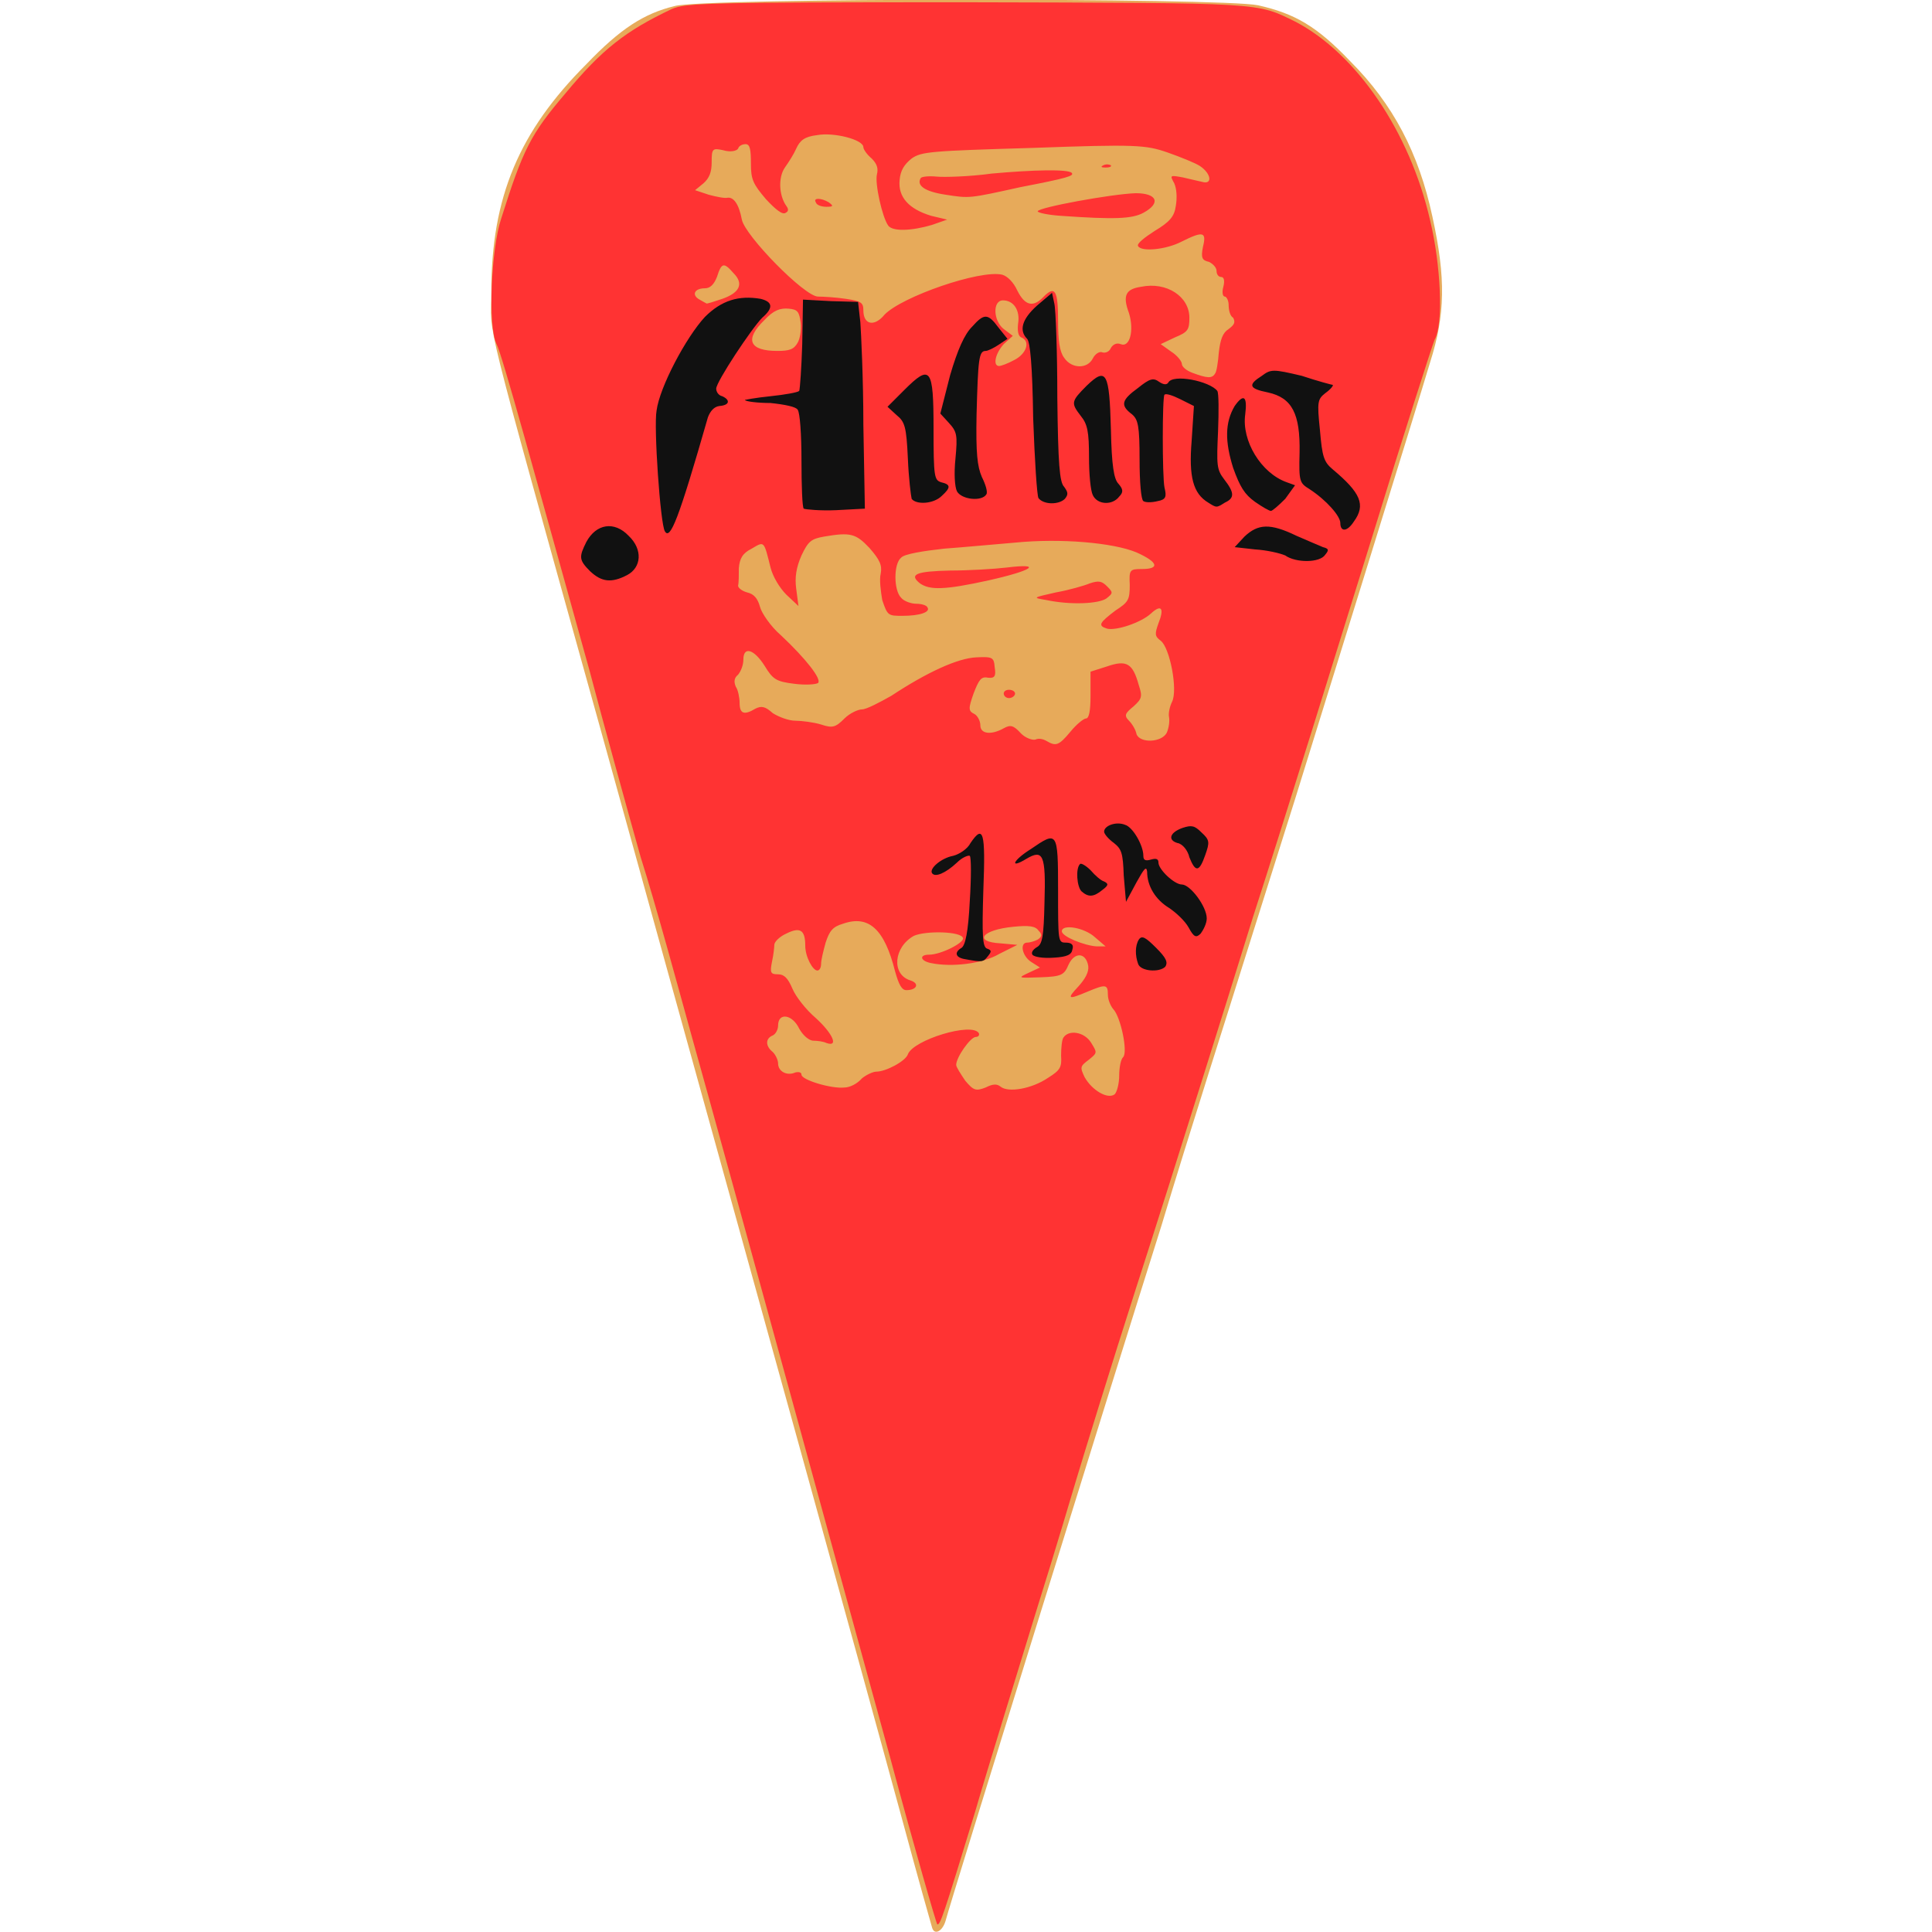
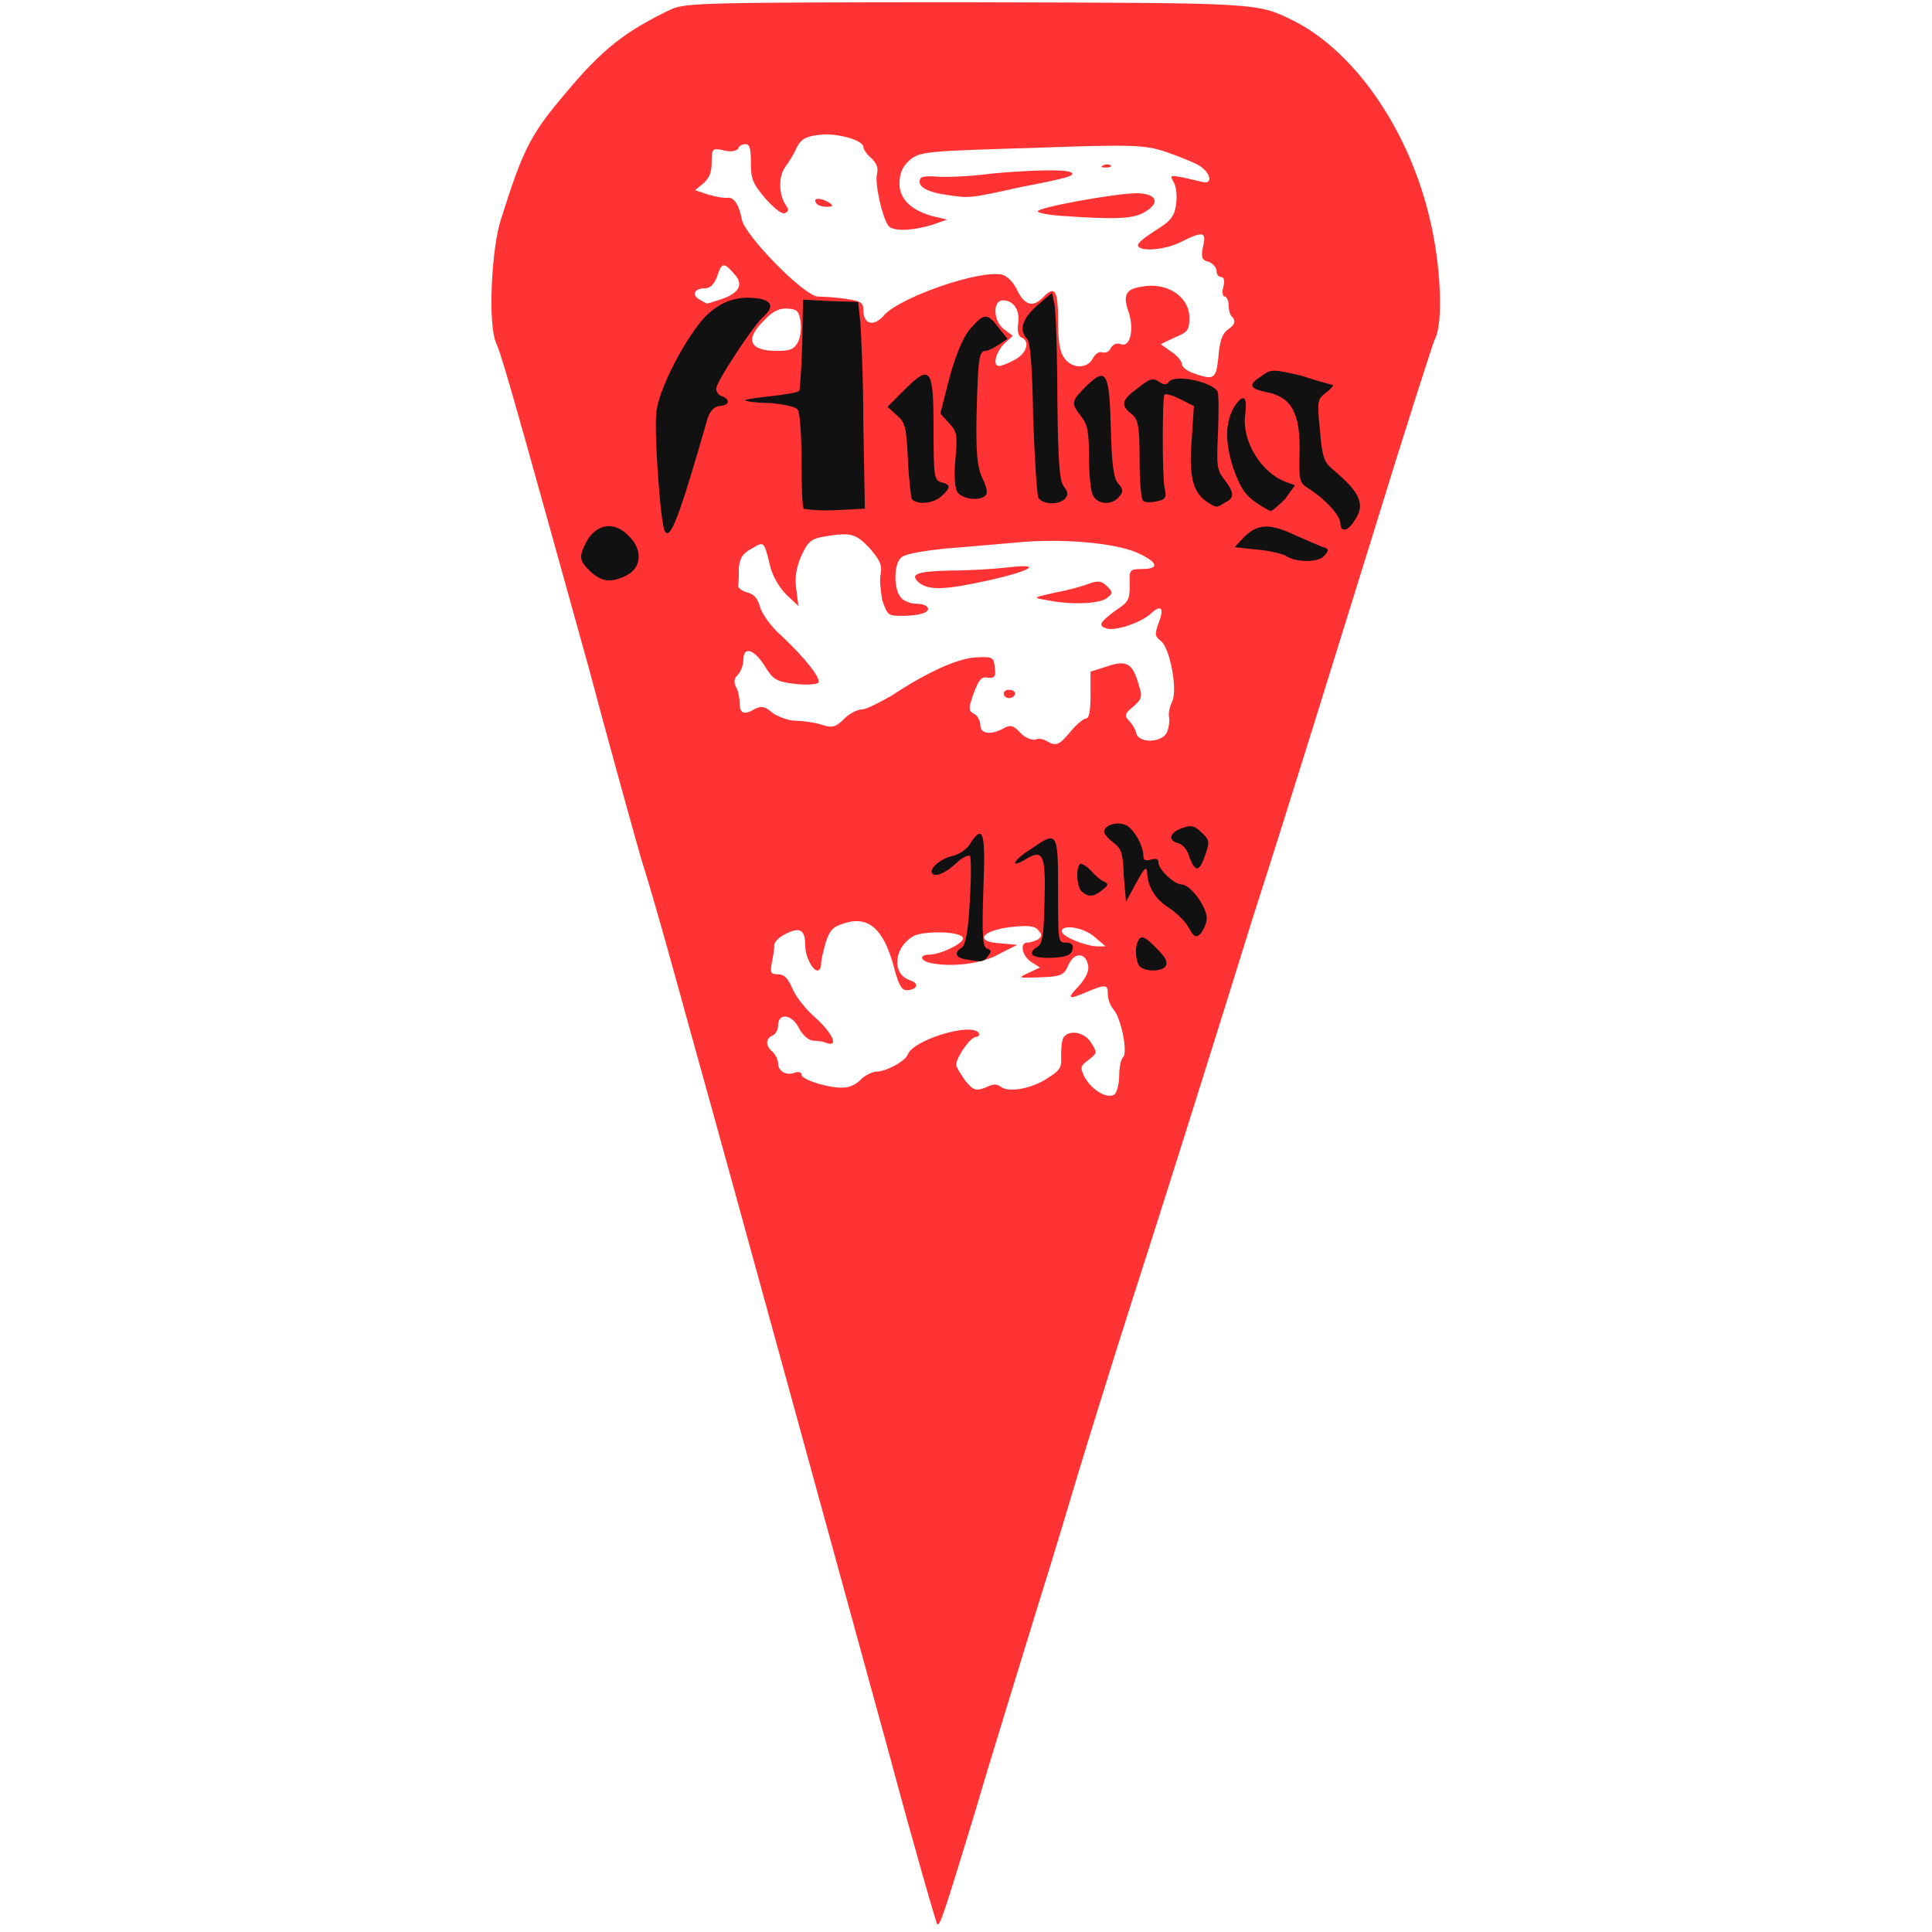
<svg xmlns="http://www.w3.org/2000/svg" version="1.2" baseProfile="tiny" width="25.6mm" height="25.6mm" viewBox="0 0 2560 2560" preserveAspectRatio="xMidYMid" fill-rule="evenodd" stroke-width="28.222" stroke-linejoin="round" xml:space="preserve">
  <g visibility="visible" id="MasterSlide_1_Standard">
    <desc>Master slide
  </desc>
    <rect fill="none" stroke="none" x="0" y="0" width="2560" height="2560" />
  </g>
  <g visibility="visible" id="Slide_1_page29">
    <g id="DrawingGroup_1">
      <g>
-         <path fill="rgb(231,170,90)" stroke="none" d="M 1235,2554 L 1235,2554 C 1234,2551 1216,2487 1196,2413 L 1196,2413 C 1130,2171 1010,1739 794,960 L 794,960 C 635,389 651,451 651,387 L 651,387 C 651,261 688,174 777,85 L 777,85 C 822,38 853,18 894,8 L 894,8 C 932,-3 1620,-3 1667,7 L 1667,7 C 1716,18 1745,35 1789,81 L 1789,81 C 1846,138 1880,203 1898,287 L 1898,287 C 1916,369 1915,417 1895,480 L 1895,480 C 1879,534 1748,956 1716,1059 L 1716,1059 C 1705,1094 1676,1186 1652,1262 L 1652,1262 C 1628,1339 1576,1501 1539,1624 L 1539,1624 C 1472,1836 1260,2518 1253,2545 L 1253,2545 C 1249,2559 1238,2565 1235,2554 Z" />
-         <rect fill="none" stroke="none" x="650" y="-1" width="1262" height="2562" />
-       </g>
+         </g>
      <g>
        <path fill="rgb(255,51,51)" stroke="none" d="M 1179,2327 L 1179,2327 C 1113,2087 970,1564 916,1371 L 916,1371 C 898,1306 869,1199 849,1136 L 849,1136 C 831,1072 800,960 781,888 L 781,888 C 708,626 666,472 658,456 L 658,456 C 646,432 651,329 664,290 L 664,290 C 693,198 703,178 749,124 L 749,124 C 798,65 829,41 890,12 L 890,12 C 909,4 933,3 1281,3 L 1281,3 C 1678,4 1664,3 1717,29 L 1717,29 C 1797,71 1868,174 1895,292 L 1895,292 C 1909,350 1913,429 1901,450 L 1901,450 C 1898,457 1860,575 1818,712 L 1818,712 C 1775,850 1705,1077 1660,1216 L 1660,1216 C 1617,1355 1567,1513 1550,1567 L 1550,1567 C 1533,1621 1512,1686 1504,1711 L 1504,1711 C 1475,1801 1431,1944 1426,1961 L 1426,1961 C 1423,1971 1400,2049 1373,2135 L 1373,2135 C 1347,2220 1310,2339 1292,2401 L 1292,2401 C 1249,2542 1246,2550 1242,2550 L 1242,2550 C 1241,2550 1212,2450 1179,2327 Z M 1483,1425 L 1483,1425 C 1483,1415 1485,1404 1488,1401 L 1488,1401 C 1495,1395 1485,1347 1475,1337 L 1475,1337 C 1471,1332 1468,1324 1468,1318 L 1468,1318 C 1468,1304 1465,1304 1441,1314 L 1441,1314 C 1415,1325 1413,1324 1429,1307 L 1429,1307 C 1438,1297 1443,1288 1442,1280 L 1442,1280 C 1439,1262 1424,1261 1416,1278 L 1416,1278 C 1410,1292 1407,1294 1378,1295 L 1378,1295 C 1349,1296 1348,1296 1363,1289 L 1378,1282 1367,1275 1367,1275 C 1354,1267 1351,1249 1361,1249 L 1361,1249 C 1365,1249 1371,1247 1375,1245 L 1375,1245 C 1381,1241 1381,1238 1376,1233 L 1376,1233 C 1372,1227 1363,1226 1343,1228 L 1343,1228 C 1301,1232 1289,1248 1326,1250 L 1348,1252 1324,1264 1324,1264 C 1302,1277 1261,1282 1233,1276 L 1233,1276 C 1219,1273 1218,1265 1231,1265 L 1231,1265 C 1247,1265 1278,1249 1276,1243 L 1276,1243 C 1274,1234 1227,1233 1211,1240 L 1211,1240 C 1184,1255 1181,1291 1206,1299 L 1206,1299 C 1219,1303 1215,1312 1201,1312 L 1201,1312 C 1195,1312 1191,1305 1186,1287 L 1186,1287 C 1172,1231 1151,1212 1117,1224 L 1117,1224 C 1103,1228 1099,1234 1094,1249 L 1094,1249 C 1091,1260 1088,1272 1088,1277 L 1088,1277 C 1088,1282 1086,1286 1083,1286 L 1083,1286 C 1077,1286 1067,1268 1067,1253 L 1067,1253 C 1067,1232 1060,1228 1042,1237 L 1042,1237 C 1033,1241 1026,1248 1026,1252 L 1026,1252 C 1026,1255 1025,1265 1023,1274 L 1023,1274 C 1020,1289 1021,1291 1031,1291 L 1031,1291 C 1039,1291 1044,1296 1050,1310 L 1050,1310 C 1054,1320 1068,1338 1081,1349 L 1081,1349 C 1103,1369 1112,1388 1095,1382 L 1095,1382 C 1091,1380 1083,1379 1078,1379 L 1078,1379 C 1072,1379 1064,1372 1059,1363 L 1059,1363 C 1050,1344 1031,1341 1031,1359 L 1031,1359 C 1031,1364 1028,1370 1024,1372 L 1024,1372 C 1014,1376 1014,1386 1024,1394 L 1024,1394 C 1028,1398 1031,1405 1031,1409 L 1031,1409 C 1031,1420 1043,1426 1054,1421 L 1054,1421 C 1059,1420 1062,1421 1062,1424 L 1062,1424 C 1062,1431 1102,1443 1119,1441 L 1119,1441 C 1126,1441 1136,1436 1142,1429 L 1142,1429 C 1148,1424 1157,1420 1161,1420 L 1161,1420 C 1174,1420 1200,1406 1203,1397 L 1203,1397 C 1210,1378 1288,1354 1297,1369 L 1297,1369 C 1298,1371 1297,1374 1293,1374 L 1293,1374 C 1286,1374 1267,1401 1267,1411 L 1267,1411 C 1267,1414 1273,1423 1279,1432 L 1279,1432 C 1290,1445 1293,1446 1306,1441 L 1306,1441 C 1316,1436 1321,1436 1326,1440 L 1326,1440 C 1336,1448 1367,1443 1389,1428 L 1389,1428 C 1405,1418 1407,1414 1406,1399 L 1406,1399 C 1406,1389 1407,1378 1409,1375 L 1409,1375 C 1416,1364 1437,1367 1446,1382 L 1446,1382 C 1454,1395 1454,1395 1443,1404 L 1443,1404 C 1431,1413 1431,1414 1437,1427 L 1437,1427 C 1447,1445 1468,1457 1477,1450 L 1477,1450 C 1480,1447 1483,1436 1483,1425 Z M 1451,1242 L 1451,1242 C 1437,1229 1407,1224 1407,1234 L 1407,1234 C 1407,1241 1437,1253 1453,1254 L 1465,1254 1451,1242 Z M 1418,970 L 1418,970 C 1426,960 1436,952 1439,952 L 1439,952 C 1443,952 1445,942 1445,922 L 1445,890 1467,883 1467,883 C 1493,874 1501,879 1509,908 L 1509,908 C 1514,923 1513,926 1502,936 L 1502,936 C 1491,945 1489,948 1496,955 L 1496,955 C 1500,959 1505,967 1506,973 L 1506,973 C 1511,985 1539,984 1546,971 L 1546,971 C 1549,964 1550,955 1549,950 L 1549,950 C 1548,945 1550,936 1553,930 L 1553,930 C 1561,914 1550,858 1538,849 L 1538,849 C 1530,843 1530,840 1535,826 L 1535,826 C 1543,806 1539,800 1525,813 L 1525,813 C 1512,825 1479,836 1467,833 L 1467,833 C 1454,829 1457,825 1478,809 L 1478,809 C 1495,798 1497,795 1497,775 L 1497,775 C 1496,755 1497,754 1513,754 L 1513,754 C 1537,754 1535,745 1506,732 L 1506,732 C 1475,719 1405,713 1345,719 L 1345,719 C 1321,721 1278,725 1251,727 L 1251,727 C 1224,730 1198,734 1194,739 L 1194,739 C 1184,747 1184,782 1194,792 L 1194,792 C 1198,797 1208,800 1214,800 L 1214,800 C 1221,800 1228,802 1229,805 L 1229,805 C 1233,811 1219,816 1196,816 L 1196,816 C 1177,816 1176,816 1169,795 L 1169,795 C 1167,783 1165,768 1167,760 L 1167,760 C 1169,749 1166,742 1152,726 L 1152,726 C 1134,707 1127,705 1092,711 L 1092,711 C 1075,714 1071,717 1062,736 L 1062,736 C 1055,752 1053,765 1055,780 L 1058,803 1042,788 1042,788 C 1033,779 1024,764 1021,752 L 1021,752 C 1012,716 1013,717 996,727 L 996,727 C 984,733 980,740 979,753 L 979,753 C 979,762 979,772 978,776 L 978,776 C 978,779 983,783 990,785 L 990,785 C 999,787 1004,793 1007,804 L 1007,804 C 1009,812 1021,830 1035,842 L 1035,842 C 1068,873 1089,900 1084,905 L 1084,905 C 1081,907 1067,908 1052,906 L 1052,906 C 1028,903 1024,900 1013,882 L 1013,882 C 999,860 985,856 985,874 L 985,874 C 985,881 982,889 978,894 L 978,894 C 973,898 972,903 975,910 L 975,910 C 978,914 980,925 980,931 L 980,931 C 980,946 986,948 1001,939 L 1001,939 C 1009,935 1014,936 1024,945 L 1024,945 C 1032,950 1045,955 1054,955 L 1054,955 C 1062,955 1078,957 1088,960 L 1088,960 C 1103,965 1107,964 1119,952 L 1119,952 C 1126,945 1137,940 1142,940 L 1142,940 C 1148,940 1165,931 1181,922 L 1181,922 C 1228,891 1269,872 1294,871 L 1294,871 C 1315,870 1317,871 1318,884 L 1318,884 C 1320,896 1318,899 1309,898 L 1309,898 C 1300,896 1297,901 1290,919 L 1290,919 C 1283,939 1283,942 1291,946 L 1291,946 C 1295,948 1299,955 1299,961 L 1299,961 C 1299,973 1314,974 1330,965 L 1330,965 C 1339,960 1343,961 1353,972 L 1353,972 C 1359,978 1368,981 1372,980 L 1372,980 C 1376,978 1382,979 1387,982 L 1387,982 C 1399,989 1403,988 1418,970 Z M 1330,919 L 1330,919 C 1330,916 1333,914 1337,914 L 1337,914 C 1341,914 1345,916 1345,919 L 1345,919 C 1345,922 1341,925 1337,925 L 1337,925 C 1333,925 1330,922 1330,919 Z M 1386,795 L 1386,795 C 1368,792 1368,792 1399,785 L 1399,785 C 1416,782 1437,776 1444,773 L 1444,773 C 1456,769 1460,770 1467,777 L 1467,777 C 1475,785 1475,786 1466,793 L 1466,793 C 1456,800 1419,802 1386,795 Z M 1219,773 L 1219,773 C 1204,761 1214,757 1259,756 L 1259,756 C 1283,756 1317,754 1334,752 L 1334,752 C 1383,746 1368,756 1310,769 L 1310,769 C 1251,782 1232,782 1219,773 Z M 1610,495 L 1610,495 C 1612,493 1614,480 1615,467 L 1615,467 C 1617,450 1620,441 1628,436 L 1628,436 C 1636,430 1637,427 1634,421 L 1634,421 C 1630,419 1628,411 1628,404 L 1628,404 C 1628,398 1625,393 1623,393 L 1623,393 C 1620,393 1619,387 1621,380 L 1621,380 C 1623,372 1622,367 1618,367 L 1618,367 C 1615,367 1612,364 1612,359 L 1612,359 C 1612,355 1608,350 1602,347 L 1602,347 C 1593,345 1591,342 1594,327 L 1594,327 C 1599,307 1594,306 1566,320 L 1566,320 C 1545,331 1512,334 1508,326 L 1508,326 C 1506,323 1516,315 1530,306 L 1530,306 C 1550,294 1556,287 1558,273 L 1558,273 C 1560,261 1559,250 1556,243 L 1556,243 C 1550,232 1550,232 1567,235 L 1567,235 C 1576,237 1588,240 1593,241 L 1593,241 C 1607,245 1605,230 1590,220 L 1590,220 C 1584,216 1564,208 1547,202 L 1547,202 C 1518,192 1505,191 1368,196 L 1368,196 C 1232,200 1221,201 1208,210 L 1208,210 C 1198,218 1193,226 1192,239 L 1192,239 C 1190,261 1204,277 1234,286 L 1255,291 1235,298 1235,298 C 1208,306 1183,307 1177,299 L 1177,299 C 1169,288 1159,243 1162,231 L 1162,231 C 1164,223 1162,217 1155,210 L 1155,210 C 1149,205 1144,198 1144,195 L 1144,195 C 1144,185 1105,175 1083,179 L 1083,179 C 1066,181 1060,186 1055,197 L 1055,197 C 1052,204 1045,215 1040,222 L 1040,222 C 1031,235 1032,259 1042,273 L 1042,273 C 1045,277 1045,280 1041,282 L 1041,282 C 1037,285 1028,278 1015,264 L 1015,264 C 998,244 995,238 995,217 L 995,217 C 995,199 994,191 988,191 L 988,191 C 984,191 979,193 978,197 L 978,197 C 976,200 968,202 958,199 L 958,199 C 944,196 943,197 943,215 L 943,215 C 943,228 940,236 932,243 L 921,252 939,258 939,258 C 950,261 961,263 964,262 L 964,262 C 972,261 979,270 983,291 L 983,291 C 987,312 1066,393 1084,393 L 1084,393 C 1091,393 1108,394 1121,396 L 1121,396 C 1141,399 1144,401 1144,411 L 1144,411 C 1144,431 1159,433 1172,417 L 1172,417 C 1195,393 1299,357 1328,364 L 1328,364 C 1335,366 1343,374 1348,385 L 1348,385 C 1358,405 1369,408 1383,393 L 1383,393 C 1398,378 1402,385 1402,425 L 1402,425 C 1402,451 1404,466 1410,474 L 1410,474 C 1420,489 1441,489 1448,475 L 1448,475 C 1451,469 1457,465 1461,467 L 1461,467 C 1465,468 1470,466 1472,461 L 1472,461 C 1475,456 1480,454 1485,456 L 1485,456 C 1497,461 1503,438 1496,415 L 1496,415 C 1487,391 1492,383 1512,380 L 1512,380 C 1546,373 1576,393 1576,421 L 1576,421 C 1576,437 1574,440 1557,447 L 1538,456 1552,466 1552,466 C 1560,471 1566,479 1566,482 L 1566,482 C 1566,486 1572,491 1580,494 L 1580,494 C 1599,501 1606,502 1610,495 Z M 1406,286 L 1406,286 C 1390,285 1375,282 1375,280 L 1375,280 C 1375,275 1473,257 1505,256 L 1505,256 C 1533,256 1539,269 1515,282 L 1515,282 C 1500,290 1477,291 1406,286 Z M 1081,268 L 1081,268 C 1077,262 1088,262 1098,268 L 1098,268 C 1105,273 1104,274 1095,274 L 1095,274 C 1089,274 1082,272 1081,268 Z M 1253,258 L 1253,258 C 1226,254 1214,246 1220,236 L 1220,236 C 1221,234 1231,233 1241,234 L 1241,234 C 1251,235 1285,234 1314,230 L 1314,230 C 1369,225 1415,224 1420,229 L 1420,229 C 1424,233 1414,236 1352,248 L 1352,248 C 1284,263 1285,263 1253,258 Z M 1462,219 L 1462,219 C 1466,217 1470,218 1472,219 L 1472,219 C 1473,221 1470,222 1465,222 L 1465,222 C 1459,222 1458,221 1462,219 Z M 1344,477 L 1344,477 C 1360,469 1366,452 1353,447 L 1353,447 C 1349,445 1348,438 1349,429 L 1349,429 C 1352,411 1343,398 1329,398 L 1329,398 C 1315,398 1316,425 1330,436 L 1342,445 1330,456 1330,456 C 1319,468 1315,485 1324,485 L 1324,485 C 1326,485 1335,482 1344,477 Z M 1057,454 L 1057,454 C 1060,449 1062,437 1061,428 L 1061,428 C 1059,413 1057,410 1045,409 L 1045,409 C 1034,408 1025,411 1013,424 L 1013,424 C 986,450 993,465 1030,465 L 1030,465 C 1046,465 1052,463 1057,454 Z M 957,396 L 957,396 C 980,388 986,376 972,362 L 972,362 C 959,347 956,348 950,367 L 950,367 C 946,377 941,382 934,382 L 934,382 C 920,382 916,391 927,397 L 927,397 C 932,400 936,402 936,402 L 936,402 C 936,403 945,400 957,396 Z" />
        <rect fill="none" stroke="none" x="651" y="3" width="1259" height="2548" />
      </g>
      <g>
        <path fill="rgb(17,17,17)" stroke="none" d="M 1508,1277 L 1508,1277 C 1504,1266 1504,1253 1509,1245 L 1509,1245 C 1513,1239 1518,1242 1532,1256 L 1532,1256 C 1545,1269 1548,1275 1544,1281 L 1544,1281 C 1536,1289 1511,1287 1508,1277 Z M 1279,1271 L 1279,1271 C 1266,1269 1264,1262 1274,1256 L 1274,1256 C 1279,1253 1283,1235 1285,1194 L 1285,1194 C 1287,1163 1287,1136 1285,1134 L 1285,1134 C 1283,1133 1275,1136 1268,1143 L 1268,1143 C 1253,1157 1239,1163 1235,1157 L 1235,1157 C 1231,1151 1247,1137 1263,1134 L 1263,1134 C 1271,1132 1282,1125 1286,1117 L 1286,1117 C 1303,1092 1306,1102 1303,1179 L 1303,1179 C 1301,1241 1302,1255 1308,1257 L 1308,1257 C 1314,1259 1314,1261 1309,1267 L 1309,1267 C 1303,1275 1301,1275 1279,1271 Z M 1368,1265 L 1368,1265 C 1366,1262 1369,1258 1374,1255 L 1374,1255 C 1381,1251 1383,1242 1384,1196 L 1384,1196 C 1386,1132 1382,1125 1360,1138 L 1360,1138 C 1337,1152 1342,1140 1366,1125 L 1366,1125 C 1401,1101 1402,1101 1402,1179 L 1402,1179 C 1402,1247 1402,1249 1412,1249 L 1412,1249 C 1420,1249 1423,1252 1421,1258 L 1421,1258 C 1420,1265 1414,1268 1396,1269 L 1396,1269 C 1382,1270 1370,1268 1368,1265 Z M 1575,1229 L 1575,1229 C 1570,1220 1558,1209 1549,1203 L 1549,1203 C 1531,1192 1520,1174 1520,1155 L 1520,1155 C 1519,1147 1516,1151 1506,1169 L 1492,1195 1489,1160 1489,1160 C 1488,1130 1486,1125 1476,1117 L 1476,1117 C 1469,1112 1463,1105 1463,1102 L 1463,1102 C 1463,1094 1479,1088 1491,1093 L 1491,1093 C 1501,1096 1515,1120 1515,1134 L 1515,1134 C 1515,1140 1518,1141 1525,1139 L 1525,1139 C 1532,1137 1535,1138 1535,1143 L 1535,1143 C 1535,1152 1556,1172 1566,1172 L 1566,1172 C 1577,1172 1599,1201 1599,1217 L 1599,1217 C 1599,1224 1594,1233 1591,1237 L 1591,1237 C 1585,1243 1582,1242 1575,1229 Z M 1433,1181 L 1433,1181 C 1427,1175 1425,1151 1431,1145 L 1431,1145 C 1432,1143 1439,1147 1445,1153 L 1445,1153 C 1451,1160 1459,1167 1463,1168 L 1463,1168 C 1469,1171 1469,1173 1461,1179 L 1461,1179 C 1449,1189 1442,1189 1433,1181 Z M 1576,1136 L 1576,1136 C 1574,1127 1567,1118 1560,1117 L 1560,1117 C 1547,1113 1550,1103 1567,1097 L 1567,1097 C 1579,1093 1583,1094 1592,1103 L 1592,1103 C 1603,1113 1603,1116 1597,1133 L 1597,1133 C 1589,1156 1584,1156 1576,1136 Z M 782,757 L 782,757 C 767,742 767,738 777,718 L 777,718 C 790,694 814,690 833,710 L 833,710 C 852,728 850,752 831,762 L 831,762 C 810,773 797,771 782,757 Z M 1703,736 L 1703,736 C 1696,733 1679,729 1663,728 L 1636,725 1649,711 1649,711 C 1667,694 1683,693 1718,710 L 1718,710 C 1732,716 1748,723 1753,725 L 1753,725 C 1761,727 1761,729 1756,735 L 1756,735 C 1749,746 1717,746 1703,736 Z M 881,704 L 881,704 C 875,695 866,565 870,544 L 870,544 C 874,513 909,447 934,420 L 934,420 C 956,398 979,391 1008,396 L 1008,396 C 1024,400 1025,408 1010,421 L 1010,421 C 996,435 949,506 949,515 L 949,515 C 949,519 952,524 957,525 L 957,525 C 968,530 967,537 953,538 L 953,538 C 946,539 941,545 938,553 L 938,553 C 899,689 888,716 881,704 Z M 1776,693 L 1776,693 C 1776,684 1758,663 1735,648 L 1735,648 C 1722,640 1721,638 1722,600 L 1722,600 C 1723,548 1712,527 1680,520 L 1680,520 C 1655,515 1653,510 1672,498 L 1672,498 C 1684,489 1687,489 1725,498 L 1725,498 C 1746,505 1765,510 1766,510 L 1766,510 C 1767,511 1763,516 1756,521 L 1756,521 C 1746,529 1745,532 1749,570 L 1749,570 C 1752,605 1754,612 1766,622 L 1766,622 C 1803,653 1810,669 1794,691 L 1794,691 C 1785,705 1776,705 1776,693 Z M 1065,674 L 1065,674 C 1063,672 1062,643 1062,610 L 1062,610 C 1062,576 1060,547 1057,543 L 1057,543 C 1055,539 1040,536 1021,534 L 1021,534 C 1004,534 988,532 987,530 L 987,530 C 986,530 1001,527 1021,525 L 1021,525 C 1040,523 1057,520 1059,518 L 1059,518 C 1060,516 1062,487 1063,456 L 1064,397 1101,399 1137,400 1140,427 1140,427 C 1141,441 1144,502 1144,563 L 1146,674 1108,676 1108,676 C 1087,677 1067,675 1065,674 Z M 1663,665 L 1663,665 C 1649,655 1643,645 1634,620 L 1634,620 C 1623,585 1623,560 1636,538 L 1636,538 C 1648,521 1653,525 1650,549 L 1650,549 C 1645,584 1671,627 1705,639 L 1716,643 1703,661 1703,661 C 1694,670 1686,677 1684,677 L 1684,677 C 1682,677 1673,672 1663,665 Z M 1601,666 L 1601,666 C 1581,654 1575,632 1579,584 L 1582,538 1564,529 1564,529 C 1554,524 1545,521 1543,523 L 1543,523 C 1540,526 1540,631 1543,646 L 1543,646 C 1546,658 1545,662 1534,664 L 1534,664 C 1526,666 1518,666 1515,664 L 1515,664 C 1512,662 1510,639 1510,609 L 1510,609 C 1510,564 1508,556 1500,549 L 1500,549 C 1484,537 1486,530 1508,514 L 1508,514 C 1523,502 1528,500 1536,506 L 1536,506 C 1542,510 1546,510 1548,507 L 1548,507 C 1554,495 1603,505 1613,518 L 1613,518 C 1615,521 1615,545 1614,571 L 1614,571 C 1612,616 1612,622 1622,635 L 1622,635 C 1636,653 1636,660 1623,666 L 1623,666 C 1612,673 1612,673 1601,666 Z M 1208,661 L 1208,661 C 1207,657 1204,633 1203,608 L 1203,608 C 1201,565 1199,559 1188,550 L 1176,539 1198,517 1198,517 C 1233,482 1237,487 1237,568 L 1237,568 C 1237,632 1238,636 1247,639 L 1247,639 C 1260,642 1260,646 1248,657 L 1248,657 C 1237,668 1214,669 1208,661 Z M 1376,660 L 1376,660 C 1374,656 1371,610 1369,554 L 1369,554 C 1368,485 1365,453 1361,449 L 1361,449 C 1350,438 1354,423 1374,405 L 1394,388 1397,402 1397,402 C 1399,410 1401,467 1401,527 L 1401,527 C 1402,615 1404,639 1410,645 L 1410,645 C 1415,652 1416,655 1411,661 L 1411,661 C 1403,669 1383,669 1376,660 Z M 1448,656 L 1448,656 C 1445,650 1443,628 1443,606 L 1443,606 C 1443,572 1441,562 1432,551 L 1432,551 C 1419,534 1419,532 1440,511 L 1440,511 C 1466,486 1470,493 1472,569 L 1472,569 C 1473,617 1476,635 1482,641 L 1482,641 C 1488,648 1489,652 1483,658 L 1483,658 C 1474,670 1454,669 1448,656 Z M 1268,651 L 1268,651 C 1265,645 1264,627 1266,608 L 1266,608 C 1269,576 1268,572 1257,560 L 1246,548 1259,497 1259,497 C 1269,463 1278,443 1288,433 L 1288,433 C 1304,415 1309,415 1323,434 L 1335,449 1323,457 1323,457 C 1317,461 1309,465 1306,465 L 1306,465 C 1297,465 1296,476 1294,549 L 1294,549 C 1293,601 1295,618 1301,632 L 1301,632 C 1306,642 1309,652 1307,655 L 1307,655 C 1301,665 1274,662 1268,651 Z" />
        <rect fill="none" stroke="none" x="769" y="388" width="1035" height="899" />
      </g>
    </g>
  </g>
</svg>